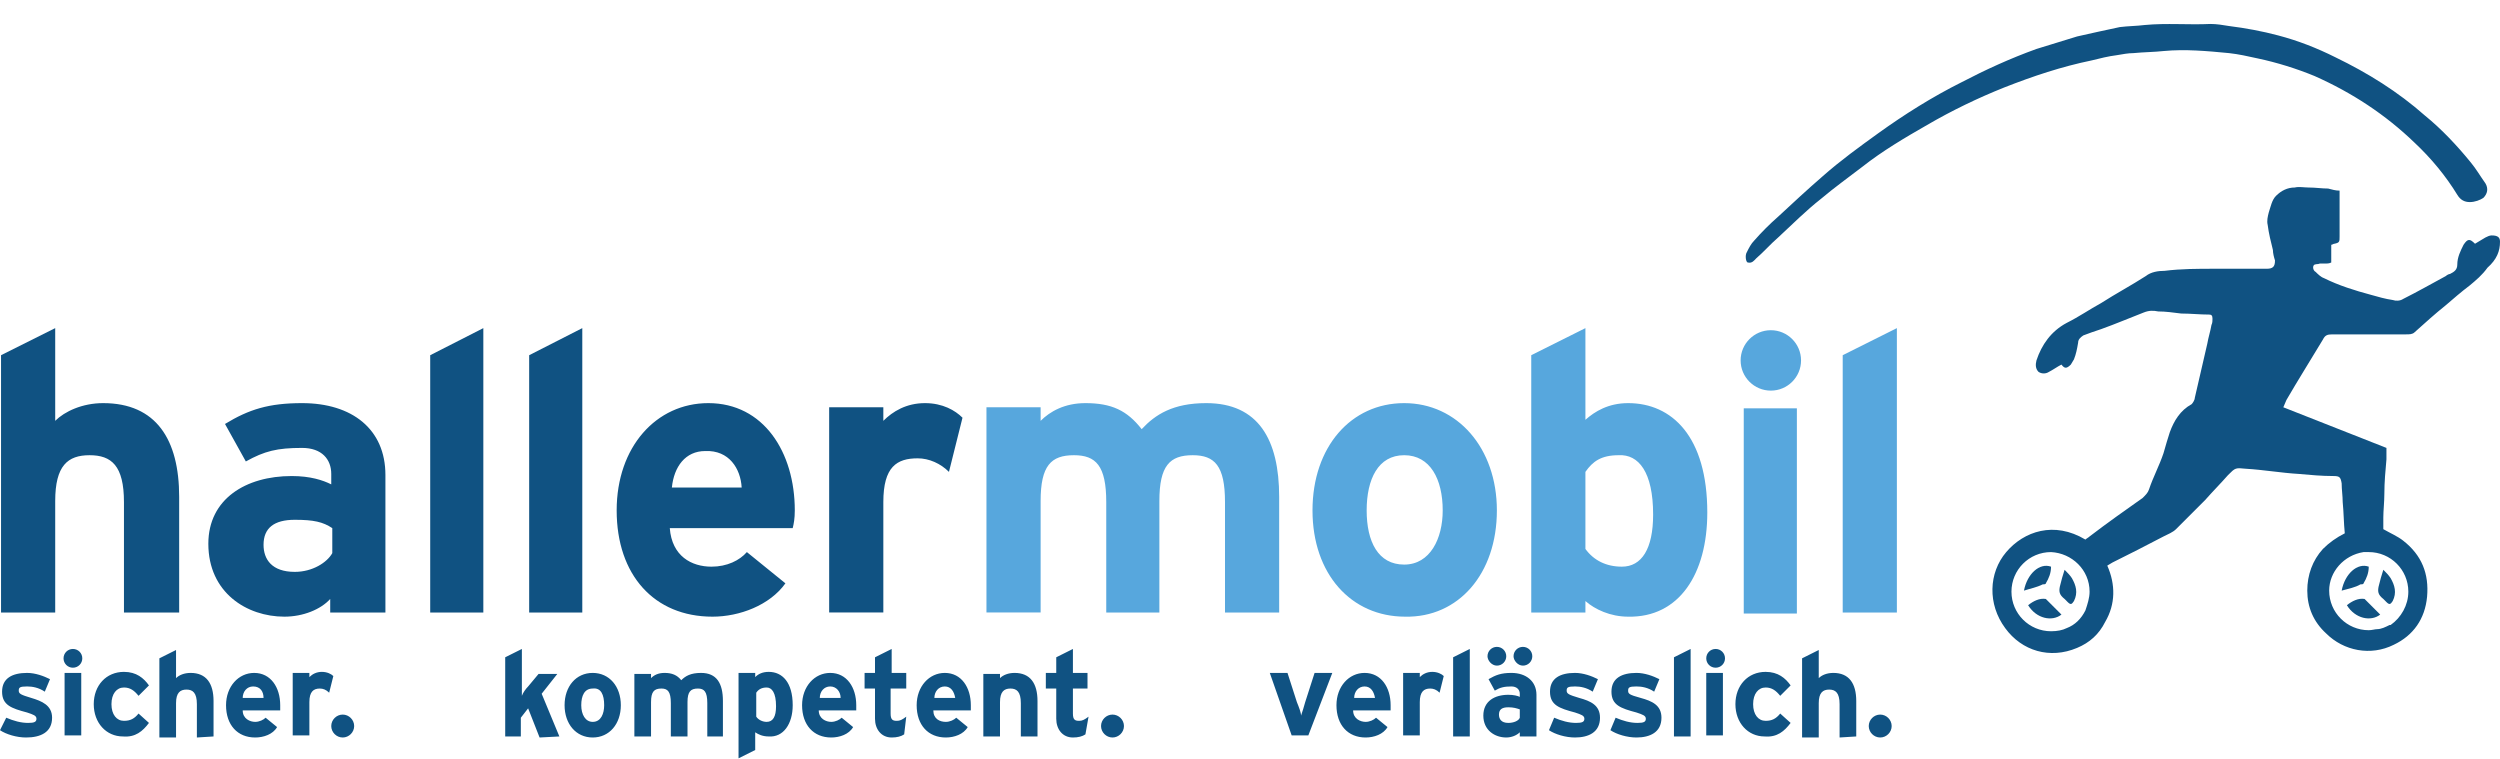
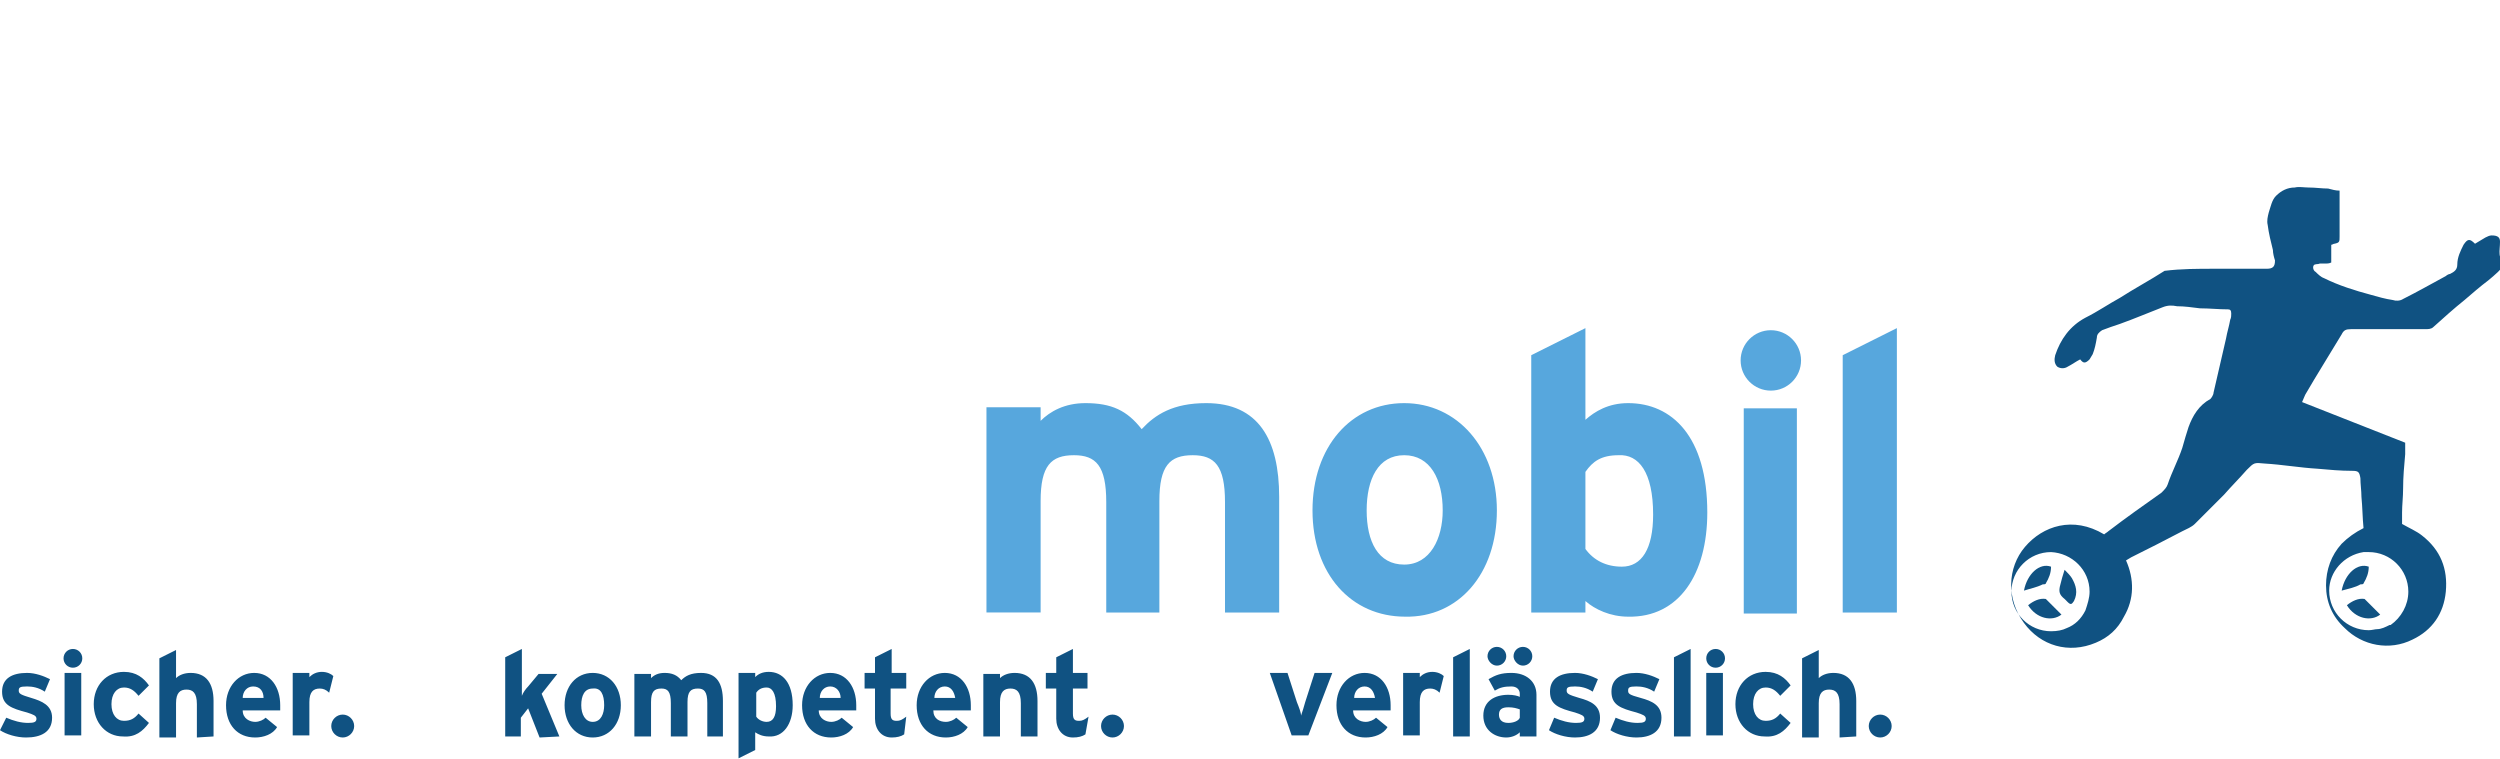
<svg xmlns="http://www.w3.org/2000/svg" version="1.1" id="Ebene_1" x="0px" y="0px" width="240px" height="72.9px" viewBox="0 0 240 72.9" style="enable-background:new 0 0 240 72.9;" xml:space="preserve">
  <path style="fill:#57A7DD;" d="M182.1,58.8V31.5l-5.2,2.6v24.7L182.1,58.8L182.1,58.8z M172.5,39.2h-5.1v19.7h5.1V39.2z M172.9,34.6  c0-1.6-1.3-2.9-2.9-2.9c-1.6,0-2.9,1.3-2.9,2.9c0,1.6,1.3,2.9,2.9,2.9C171.6,37.5,172.9,36.2,172.9,34.6 M158.7,49.4  c0,3.3-1.1,5-3,5c-1.5,0-2.7-0.6-3.5-1.7v-7.4c0.7-1,1.5-1.6,3.2-1.6C157.3,43.6,158.7,45.3,158.7,49.4 M163.9,49.2  c0-7.3-3.4-10.5-7.6-10.5c-1.9,0-3.2,0.8-4.1,1.6v-8.8l-5.2,2.6v24.7h5.2v-1.1c0.9,0.8,2.4,1.5,4.1,1.5  C161.2,59.3,163.9,55.1,163.9,49.2 M138.5,49c0,2.7-1.2,5.2-3.7,5.2c-2.5,0-3.6-2.2-3.6-5.2c0-3,1.1-5.3,3.6-5.3  C137.3,43.7,138.5,46,138.5,49 M143.7,49c0-6-3.8-10.3-8.9-10.3s-8.8,4.2-8.8,10.3s3.7,10.2,8.9,10.2C140,59.3,143.7,55.1,143.7,49   M122.8,58.8V47.7c0-5.5-2-9-7-9c-3.2,0-4.9,1.1-6.2,2.5c-1.4-1.8-2.9-2.5-5.4-2.5c-2,0-3.4,0.8-4.3,1.7v-1.3h-5.2v19.7h5.2V48.1  c0-3.4,1-4.4,3.2-4.4c2.1,0,3.1,1,3.1,4.5v10.6h5.1V48.1c0-3.4,1-4.4,3.2-4.4c2.1,0,3.1,1,3.1,4.5v10.6H122.8z" />
-   <path style="fill:#105282;" d="M92.4,40.1c-0.7-0.7-1.9-1.4-3.6-1.4c-1.8,0-3.1,0.8-4,1.7v-1.3h-5.2v19.7h5.2V48.2  c0-3.4,1.3-4.2,3.3-4.2c1.1,0,2.2,0.5,3,1.3L92.4,40.1z M71.2,46.8h-6.7c0.2-2,1.3-3.5,3.2-3.5C70,43.2,71.1,45,71.2,46.8 M76.3,49  c0-5.6-3-10.3-8.3-10.3c-5,0-8.8,4.2-8.8,10.3c0,6.2,3.6,10.2,9.2,10.2c2.6,0,5.5-1.1,7-3.2l-3.7-3c-0.7,0.8-1.9,1.4-3.4,1.4  c-1.9,0-3.8-1-4-3.7h11.8C76.2,50.3,76.3,49.8,76.3,49 M55.9,58.8V31.5l-5.1,2.6v24.7L55.9,58.8L55.9,58.8z M46.4,58.8V31.5  l-5.1,2.6v24.7L46.4,58.8L46.4,58.8z M31.9,53.1c-0.5,0.9-1.9,1.8-3.6,1.8c-2.2,0-3-1.2-3-2.6c0-1.6,1-2.4,3-2.4  c1.8,0,2.7,0.2,3.6,0.8V53.1z M37,58.8V45.6c0-4.4-3.2-6.9-8-6.9c-3.2,0-5.1,0.6-7.4,2l2,3.6c1.8-1,3-1.3,5.4-1.3  c1.9,0,2.8,1.1,2.8,2.5v1c-0.8-0.4-2-0.8-3.8-0.8c-4.4,0-8,2.2-8,6.5c0,4.7,3.7,7,7.3,7c1.8,0,3.5-0.7,4.4-1.7v1.3L37,58.8L37,58.8z   M17.2,58.8V47.7c0-5.5-2.2-9-7.3-9c-2,0-3.7,0.8-4.6,1.7v-8.9l-5.2,2.6v24.7h5.2V48.1c0-3.4,1.2-4.4,3.3-4.4s3.3,1,3.3,4.5v10.6  L17.2,58.8L17.2,58.8z" />
  <path style="fill:#105282;" d="M181.6,69.7c0-0.6-0.5-1.1-1.1-1.1s-1.1,0.5-1.1,1.1c0,0.6,0.5,1.1,1.1,1.1S181.6,70.3,181.6,69.7   M178.2,70.7v-3.4c0-1.7-0.7-2.7-2.2-2.7c-0.6,0-1.1,0.2-1.4,0.5v-2.7l-1.6,0.8v7.6h1.6v-3.3c0-1,0.4-1.3,1-1.3c0.6,0,1,0.3,1,1.4  v3.2L178.2,70.7L178.2,70.7z M171.9,69.4l-1-0.9c-0.4,0.5-0.8,0.7-1.4,0.7c-0.7,0-1.2-0.6-1.2-1.6c0-1,0.5-1.6,1.2-1.6  c0.6,0,1,0.3,1.4,0.8l1-1c-0.5-0.7-1.2-1.3-2.4-1.3c-1.7,0-2.9,1.3-2.9,3.1c0,1.8,1.2,3.1,2.8,3.1C170.6,70.8,171.3,70.2,171.9,69.4   M165.4,64.6h-1.6v6h1.6V64.6z M165.6,63.2c0-0.5-0.4-0.9-0.9-0.9s-0.9,0.4-0.9,0.9c0,0.5,0.4,0.9,0.9,0.9  C165.2,64.1,165.6,63.7,165.6,63.2 M162.3,70.7v-8.4l-1.6,0.8v7.6H162.3z M159.5,68.9c0-1.2-0.9-1.6-2-1.9s-1.2-0.4-1.2-0.7  s0.1-0.4,0.8-0.4c0.5,0,1.1,0.1,1.7,0.5l0.5-1.2c-0.6-0.3-1.4-0.6-2.2-0.6c-1.4,0-2.4,0.5-2.4,1.8c0,1.3,0.9,1.6,2.4,2  c0.6,0.2,0.9,0.3,0.9,0.6c0,0.3-0.2,0.4-0.8,0.4c-0.7,0-1.4-0.2-2.1-0.5l-0.5,1.2c0.6,0.4,1.6,0.7,2.5,0.7  C158.4,70.8,159.5,70.3,159.5,68.9 M153.6,68.9c0-1.2-0.9-1.6-2-1.9c-1-0.3-1.2-0.4-1.2-0.7s0.1-0.4,0.8-0.4c0.5,0,1.1,0.1,1.7,0.5  l0.5-1.2c-0.6-0.3-1.4-0.6-2.2-0.6c-1.4,0-2.4,0.5-2.4,1.8c0,1.3,0.9,1.6,2.4,2c0.6,0.2,0.9,0.3,0.9,0.6c0,0.3-0.2,0.4-0.8,0.4  c-0.7,0-1.4-0.2-2.1-0.5l-0.5,1.2c0.6,0.4,1.6,0.7,2.5,0.7C152.5,70.8,153.6,70.3,153.6,68.9 M145.9,68.9c-0.1,0.3-0.6,0.5-1.1,0.5  c-0.7,0-0.9-0.4-0.9-0.8c0-0.5,0.3-0.7,0.9-0.7c0.5,0,0.8,0.1,1.1,0.2V68.9z M147.5,70.7v-4c0-1.3-1-2.1-2.4-2.1  c-1,0-1.5,0.2-2.2,0.6l0.6,1.1c0.5-0.3,0.9-0.4,1.6-0.4c0.5,0,0.8,0.3,0.8,0.7v0.3c-0.2-0.1-0.6-0.2-1.1-0.2c-1.3,0-2.4,0.6-2.4,2  c0,1.4,1.1,2.1,2.2,2.1c0.5,0,1-0.2,1.3-0.5v0.4L147.5,70.7L147.5,70.7z M144.6,63c0-0.5-0.4-0.9-0.9-0.9s-0.9,0.4-0.9,0.9  c0,0.4,0.4,0.9,0.9,0.9S144.6,63.5,144.6,63 M147.1,63c0-0.5-0.4-0.9-0.9-0.9c-0.5,0-0.9,0.4-0.9,0.9c0,0.4,0.4,0.9,0.9,0.9  C146.7,63.9,147.1,63.5,147.1,63 M141.1,70.7v-8.4l-1.6,0.8v7.6H141.1z M138.6,64.9c-0.2-0.2-0.6-0.4-1.1-0.4  c-0.5,0-0.9,0.2-1.2,0.5v-0.4h-1.6v6h1.6v-3.2c0-1,0.4-1.3,1-1.3c0.3,0,0.6,0.1,0.9,0.4L138.6,64.9z M132,67h-2c0-0.6,0.4-1.1,1-1.1  C131.6,65.9,131.9,66.4,132,67 M133.5,67.7c0-1.7-0.9-3.1-2.5-3.1c-1.5,0-2.7,1.3-2.7,3.1c0,1.9,1.1,3.1,2.8,3.1  c0.8,0,1.7-0.3,2.1-1l-1.1-0.9c-0.2,0.2-0.6,0.4-1,0.4c-0.5,0-1.2-0.3-1.2-1.1h3.6C133.5,68,133.5,67.9,133.5,67.7 M127.9,64.6h-1.7  l-0.9,2.8c-0.1,0.4-0.3,1-0.4,1.3c0-0.3-0.2-0.8-0.4-1.3l-0.9-2.8h-1.7l2.1,6h1.6L127.9,64.6z M107.9,69.7c0-0.6-0.5-1.1-1.1-1.1  c-0.6,0-1.1,0.5-1.1,1.1c0,0.6,0.5,1.1,1.1,1.1C107.4,70.8,107.9,70.3,107.9,69.7 M104.5,68.8c-0.4,0.3-0.6,0.4-0.9,0.4  c-0.4,0-0.6-0.1-0.6-0.7v-2.4h1.4v-1.5H103v-2.3l-1.6,0.8v1.5h-1v1.5h1V69c0,1,0.6,1.8,1.6,1.8c0.5,0,0.9-0.1,1.2-0.3L104.5,68.8z   M99.6,70.7v-3.4c0-1.7-0.7-2.7-2.2-2.7c-0.6,0-1.1,0.2-1.4,0.5v-0.4h-1.6v6H96v-3.3c0-1,0.4-1.3,1-1.3s1,0.3,1,1.4v3.2L99.6,70.7  L99.6,70.7z M91.7,67h-2c0-0.6,0.4-1.1,1-1.1C91.3,65.9,91.6,66.4,91.7,67 M93.2,67.7c0-1.7-0.9-3.1-2.5-3.1c-1.5,0-2.7,1.3-2.7,3.1  c0,1.9,1.1,3.1,2.8,3.1c0.8,0,1.7-0.3,2.1-1l-1.1-0.9c-0.2,0.2-0.6,0.4-1,0.4c-0.6,0-1.2-0.3-1.2-1.1h3.6  C93.2,68,93.2,67.9,93.2,67.7 M87,68.8c-0.4,0.3-0.6,0.4-0.9,0.4c-0.4,0-0.6-0.1-0.6-0.7v-2.4H87v-1.5h-1.4v-2.3l-1.6,0.8v1.5h-1  v1.5h1V69c0,1,0.6,1.8,1.6,1.8c0.5,0,0.9-0.1,1.2-0.3L87,68.8z M80.7,67h-2c0-0.6,0.4-1.1,1-1.1C80.3,65.9,80.7,66.4,80.7,67   M82.2,67.7c0-1.7-0.9-3.1-2.5-3.1c-1.5,0-2.7,1.3-2.7,3.1c0,1.9,1.1,3.1,2.8,3.1c0.8,0,1.7-0.3,2.1-1l-1.1-0.9  c-0.2,0.2-0.6,0.4-1,0.4c-0.5,0-1.2-0.3-1.2-1.1h3.6C82.2,68,82.2,67.9,82.2,67.7 M74.5,67.8c0,1-0.3,1.5-0.9,1.5  c-0.4,0-0.8-0.2-1-0.5v-2.3c0.2-0.3,0.5-0.5,1-0.5C74.1,66,74.5,66.5,74.5,67.8 M76.1,67.7c0-2.2-1-3.2-2.3-3.2  c-0.6,0-1,0.2-1.3,0.5v-0.4h-1.6v8.2l1.6-0.8v-1.7c0.3,0.2,0.7,0.4,1.3,0.4C75.2,70.8,76.1,69.5,76.1,67.7 M69.4,70.7v-3.4  c0-1.7-0.6-2.7-2.1-2.7c-1,0-1.5,0.3-1.9,0.7c-0.4-0.5-0.9-0.7-1.6-0.7c-0.6,0-1,0.2-1.3,0.5v-0.4h-1.6v6h1.6v-3.3  c0-1,0.3-1.3,1-1.3c0.6,0,0.9,0.3,0.9,1.4v3.2H66v-3.3c0-1,0.3-1.3,1-1.3c0.6,0,0.9,0.3,0.9,1.4v3.2L69.4,70.7L69.4,70.7z M58,67.7  c0,0.8-0.3,1.6-1.1,1.6c-0.7,0-1.1-0.7-1.1-1.6c0-0.9,0.3-1.6,1.1-1.6C57.7,66,58,66.7,58,67.7 M59.6,67.7c0-1.8-1.1-3.1-2.7-3.1  s-2.7,1.3-2.7,3.1s1.1,3.1,2.7,3.1C58.5,70.8,59.6,69.5,59.6,67.7 M53.7,70.7L52,66.6l1.5-1.9h-1.8l-1,1.2c-0.2,0.2-0.5,0.6-0.6,0.9  c0-0.3,0-0.9,0-1.3v-3.2l-1.6,0.8v7.6H50v-1.8l0.7-0.9l1.1,2.8L53.7,70.7L53.7,70.7z M34,69.7c0-0.6-0.5-1.1-1.1-1.1  s-1.1,0.5-1.1,1.1c0,0.6,0.5,1.1,1.1,1.1C33.5,70.8,34,70.3,34,69.7 M32,64.9c-0.2-0.2-0.6-0.4-1.1-0.4c-0.5,0-0.9,0.2-1.2,0.5v-0.4  h-1.6v6h1.6v-3.2c0-1,0.4-1.3,1-1.3c0.3,0,0.6,0.1,0.9,0.4L32,64.9z M25.3,67h-2c0-0.6,0.4-1.1,1-1.1C25,65.9,25.3,66.4,25.3,67   M26.9,67.7c0-1.7-0.9-3.1-2.5-3.1c-1.5,0-2.7,1.3-2.7,3.1c0,1.9,1.1,3.1,2.8,3.1c0.8,0,1.7-0.3,2.1-1l-1.1-0.9  c-0.2,0.2-0.6,0.4-1,0.4c-0.5,0-1.2-0.3-1.2-1.1h3.6C26.9,68,26.9,67.9,26.9,67.7 M20.5,70.7v-3.4c0-1.7-0.7-2.7-2.2-2.7  c-0.6,0-1.1,0.2-1.4,0.5v-2.7l-1.6,0.8v7.6h1.6v-3.3c0-1,0.4-1.3,1-1.3s1,0.3,1,1.4v3.2L20.5,70.7L20.5,70.7z M14.3,69.4l-1-0.9  c-0.4,0.5-0.8,0.7-1.4,0.7c-0.7,0-1.2-0.6-1.2-1.6c0-1,0.5-1.6,1.2-1.6c0.6,0,1,0.3,1.4,0.8l1-1c-0.5-0.7-1.2-1.3-2.4-1.3  c-1.7,0-2.9,1.3-2.9,3.1c0,1.8,1.2,3.1,2.8,3.1C13,70.8,13.7,70.2,14.3,69.4 M7.8,64.6H6.2v6h1.6V64.6z M7.9,63.2  c0-0.5-0.4-0.9-0.9-0.9s-0.9,0.4-0.9,0.9c0,0.5,0.4,0.9,0.9,0.9S7.9,63.7,7.9,63.2 M5,68.9C5,67.7,4,67.3,3,67s-1.2-0.4-1.2-0.7  s0.1-0.4,0.8-0.4c0.5,0,1.1,0.1,1.7,0.5l0.5-1.2c-0.6-0.3-1.4-0.6-2.2-0.6c-1.4,0-2.4,0.5-2.4,1.8c0,1.3,0.9,1.6,2.4,2  c0.6,0.2,0.9,0.3,0.9,0.6c0,0.3-0.2,0.4-0.8,0.4c-0.7,0-1.4-0.2-2.1-0.5L0,70.1c0.6,0.4,1.6,0.7,2.5,0.7C3.9,70.8,5,70.3,5,68.9" />
-   <path style="fill:#105282;" d="M200.6,56.8c0,0.6-0.2,1.2-0.4,1.8c-0.4,0.8-1,1.4-1.8,1.7c-0.4,0.2-0.9,0.3-1.5,0.3  c-2.1,0-3.8-1.7-3.8-3.8c0-2.1,1.7-3.8,3.8-3.8h0l0,0h0C198.9,53.1,200.6,54.7,200.6,56.8 M226.9,53c0.1,0,0.2,0,0.3,0  c0,0,0.1,0,0.2,0c2.1,0,3.8,1.7,3.8,3.8c0,1.3-0.7,2.5-1.7,3.2c0,0,0,0-0.1,0c-0.4,0.2-0.8,0.4-1.2,0.4c-0.2,0-0.5,0.1-0.8,0.1  c-2.1,0-3.8-1.7-3.8-3.8C223.6,54.9,225,53.3,226.9,53 M240,23.2c0-0.4-0.2-0.6-0.8-0.6c-0.2,0-0.4,0.1-0.6,0.2  c-0.3,0.2-0.7,0.4-1,0.6c-0.5-0.5-0.7-0.5-1.1,0.1c-0.3,0.6-0.6,1.2-0.6,1.9c0,0.5-0.3,0.7-0.7,0.9c-0.1,0-0.3,0.1-0.4,0.2  c-1.3,0.7-2.7,1.5-4.1,2.2c-0.3,0.2-0.7,0.2-1,0.1c-0.7-0.1-1.4-0.3-2.1-0.5c-1.5-0.4-3.1-0.9-4.5-1.6c-0.3-0.1-0.6-0.4-0.8-0.6  c-0.2-0.1-0.3-0.4-0.2-0.6c0.1-0.2,0.4-0.1,0.6-0.2c0.2,0,0.4,0,0.6,0c0.1,0,0.3,0,0.5-0.1v-1.7c0.1,0,0.2-0.1,0.3-0.1  c0.5-0.1,0.5-0.2,0.5-0.7c0-1.2,0-2.5,0-3.8c0-0.2,0-0.4,0-0.6c-0.4,0-0.7-0.1-1.1-0.2c-0.6,0-1.2-0.1-1.9-0.1c-0.4,0-0.9-0.1-1.3,0  c-0.7,0-1.3,0.3-1.8,0.8c-0.4,0.4-0.5,1-0.7,1.6c-0.1,0.4-0.2,0.8-0.1,1.2c0.1,0.8,0.3,1.6,0.5,2.4c0,0.3,0.1,0.7,0.2,1  c0,0.6-0.2,0.8-0.8,0.8c-0.7,0-1.4,0-2.1,0c-0.9,0-1.9,0-2.9,0c-1.6,0-3.2,0-4.8,0.2c-0.6,0-1.3,0.1-1.8,0.5  c-1.4,0.9-2.9,1.7-4.3,2.6c-1.1,0.6-2.1,1.3-3.3,1.9c-1.5,0.8-2.4,2.1-2.9,3.6c-0.1,0.4-0.1,0.8,0.2,1.1c0.3,0.2,0.7,0.2,1,0  c0.4-0.2,0.8-0.5,1.2-0.7c0.3,0.4,0.5,0.4,0.9,0c0.1-0.2,0.2-0.3,0.3-0.5c0.2-0.5,0.3-1,0.4-1.6c0-0.3,0.2-0.5,0.5-0.7  c0.5-0.2,1.1-0.4,1.7-0.6c1.4-0.5,2.8-1.1,4.1-1.6c0.5-0.2,0.9-0.2,1.4-0.1c0.7,0,1.4,0.1,2.2,0.2c0.9,0,1.8,0.1,2.7,0.1  c0.2,0,0.3,0.1,0.3,0.4c0,0.2,0,0.4-0.1,0.6c-0.1,0.6-0.3,1.2-0.4,1.8c-0.4,1.7-0.8,3.5-1.2,5.2c0,0.2-0.2,0.5-0.3,0.6  c-1.1,0.6-1.7,1.6-2.1,2.7c-0.2,0.6-0.4,1.3-0.6,2c-0.4,1.2-1,2.3-1.4,3.5c-0.1,0.3-0.3,0.5-0.6,0.8c-1.7,1.2-3.4,2.4-5.1,3.7  c-0.1,0.1-0.3,0.2-0.4,0.3c-3-1.8-5.9-0.8-7.6,1.2c-1.7,2-1.8,5-0.1,7.3c1.6,2.2,4.3,3,6.9,1.9c1.2-0.5,2.1-1.3,2.7-2.5  c1-1.7,1-3.6,0.2-5.4c0.2-0.1,0.3-0.2,0.5-0.3c1.6-0.8,3.2-1.6,4.9-2.5c0.4-0.2,0.9-0.4,1.2-0.7c0.9-0.9,1.9-1.9,2.8-2.8  c0.7-0.8,1.5-1.6,2.2-2.4c0.7-0.7,0.7-0.7,1.7-0.6c1.7,0.1,3.4,0.4,5.1,0.5c1.1,0.1,2.2,0.2,3.3,0.2c0.6,0,0.7,0.1,0.8,0.7  c0,0.6,0.1,1.2,0.1,1.8c0.1,1,0.1,2,0.2,3c-0.8,0.4-1.5,0.9-2.1,1.5c-1,1.1-1.5,2.5-1.5,4c0,1.6,0.6,3,1.8,4.1  c1.7,1.7,4.3,2.2,6.5,1.1c1.9-0.9,3-2.5,3.2-4.6c0.2-2.2-0.5-4-2.3-5.4c-0.5-0.4-1.2-0.7-1.9-1.1c0-0.3,0-0.7,0-1.1  c0-0.7,0.1-1.5,0.1-2.3c0-1.1,0.1-2.2,0.2-3.3c0-0.3,0-0.7,0-1.1c-3.3-1.3-6.6-2.6-9.9-3.9c0.1-0.2,0.2-0.5,0.3-0.7  c1.1-1.9,2.3-3.8,3.5-5.8c0.2-0.4,0.4-0.5,0.9-0.5c2.4,0,4.7,0,7.1,0c0.3,0,0.6,0,0.8-0.2c1-0.9,2-1.8,3-2.6  c0.7-0.6,1.5-1.3,2.3-1.9c0.6-0.5,1.2-1,1.7-1.7C239.7,24.9,240,24.1,240,23.2" />
-   <path style="fill:#105282;" d="M237.1,19.4c-0.5,0-0.9-0.2-1.2-0.7c-1.1-1.8-2.5-3.5-4.1-5c-2.8-2.7-6-4.8-9.6-6.4  c-1.7-0.7-3.6-1.3-5.5-1.7c-0.9-0.2-1.8-0.4-2.7-0.5c-2.1-0.2-4.2-0.4-6.3-0.2c-0.9,0.1-1.9,0.1-2.9,0.2c-0.5,0-1,0.1-1.6,0.2  c-0.8,0.1-1.6,0.3-2.4,0.5c-2.9,0.6-5.6,1.5-8.4,2.6c-2.5,1-5,2.2-7.4,3.6c-2.1,1.2-4.3,2.5-6.2,4c-1.3,1-2.7,2-4,3.1  c-1.4,1.1-2.7,2.4-4.1,3.7c-0.7,0.6-1.4,1.4-2.1,2c-0.2,0.2-0.4,0.5-0.8,0.4c-0.2,0-0.3-0.7-0.1-1c0.2-0.4,0.4-0.8,0.7-1.1  c0.7-0.8,1.5-1.6,2.3-2.3c1.4-1.3,2.8-2.6,4.3-3.9c1.7-1.5,3.5-2.8,5.3-4.1c2.5-1.8,5.2-3.5,8-4.9c2.3-1.2,4.7-2.3,7.2-3.2  c1.3-0.4,2.6-0.8,3.9-1.2c1.3-0.3,2.7-0.6,4.1-0.9c0.8-0.1,1.6-0.1,2.4-0.2c2.1-0.2,4.2,0,6.3-0.1c0.6,0,1.2,0.1,1.8,0.2  c1.6,0.2,3.2,0.5,4.7,0.9c1.9,0.5,3.7,1.2,5.5,2.1c3.1,1.5,6,3.3,8.6,5.6c1.6,1.3,3.1,2.9,4.4,4.5c0.5,0.6,0.9,1.3,1.4,2  c0.3,0.5,0.2,1-0.2,1.4C238.1,19.2,237.6,19.4,237.1,19.4" />
+   <path style="fill:#105282;" d="M200.6,56.8c0,0.6-0.2,1.2-0.4,1.8c-0.4,0.8-1,1.4-1.8,1.7c-0.4,0.2-0.9,0.3-1.5,0.3  c-2.1,0-3.8-1.7-3.8-3.8c0-2.1,1.7-3.8,3.8-3.8h0l0,0h0C198.9,53.1,200.6,54.7,200.6,56.8 M226.9,53c0.1,0,0.2,0,0.3,0  c0,0,0.1,0,0.2,0c2.1,0,3.8,1.7,3.8,3.8c0,1.3-0.7,2.5-1.7,3.2c0,0,0,0-0.1,0c-0.4,0.2-0.8,0.4-1.2,0.4c-0.2,0-0.5,0.1-0.8,0.1  c-2.1,0-3.8-1.7-3.8-3.8C223.6,54.9,225,53.3,226.9,53 M240,23.2c0-0.4-0.2-0.6-0.8-0.6c-0.2,0-0.4,0.1-0.6,0.2  c-0.3,0.2-0.7,0.4-1,0.6c-0.5-0.5-0.7-0.5-1.1,0.1c-0.3,0.6-0.6,1.2-0.6,1.9c0,0.5-0.3,0.7-0.7,0.9c-0.1,0-0.3,0.1-0.4,0.2  c-1.3,0.7-2.7,1.5-4.1,2.2c-0.3,0.2-0.7,0.2-1,0.1c-0.7-0.1-1.4-0.3-2.1-0.5c-1.5-0.4-3.1-0.9-4.5-1.6c-0.3-0.1-0.6-0.4-0.8-0.6  c-0.2-0.1-0.3-0.4-0.2-0.6c0.1-0.2,0.4-0.1,0.6-0.2c0.2,0,0.4,0,0.6,0c0.1,0,0.3,0,0.5-0.1v-1.7c0.1,0,0.2-0.1,0.3-0.1  c0.5-0.1,0.5-0.2,0.5-0.7c0-1.2,0-2.5,0-3.8c0-0.2,0-0.4,0-0.6c-0.4,0-0.7-0.1-1.1-0.2c-0.6,0-1.2-0.1-1.9-0.1c-0.4,0-0.9-0.1-1.3,0  c-0.7,0-1.3,0.3-1.8,0.8c-0.4,0.4-0.5,1-0.7,1.6c-0.1,0.4-0.2,0.8-0.1,1.2c0.1,0.8,0.3,1.6,0.5,2.4c0,0.3,0.1,0.7,0.2,1  c0,0.6-0.2,0.8-0.8,0.8c-0.7,0-1.4,0-2.1,0c-0.9,0-1.9,0-2.9,0c-1.6,0-3.2,0-4.8,0.2c-1.4,0.9-2.9,1.7-4.3,2.6c-1.1,0.6-2.1,1.3-3.3,1.9c-1.5,0.8-2.4,2.1-2.9,3.6c-0.1,0.4-0.1,0.8,0.2,1.1c0.3,0.2,0.7,0.2,1,0  c0.4-0.2,0.8-0.5,1.2-0.7c0.3,0.4,0.5,0.4,0.9,0c0.1-0.2,0.2-0.3,0.3-0.5c0.2-0.5,0.3-1,0.4-1.6c0-0.3,0.2-0.5,0.5-0.7  c0.5-0.2,1.1-0.4,1.7-0.6c1.4-0.5,2.8-1.1,4.1-1.6c0.5-0.2,0.9-0.2,1.4-0.1c0.7,0,1.4,0.1,2.2,0.2c0.9,0,1.8,0.1,2.7,0.1  c0.2,0,0.3,0.1,0.3,0.4c0,0.2,0,0.4-0.1,0.6c-0.1,0.6-0.3,1.2-0.4,1.8c-0.4,1.7-0.8,3.5-1.2,5.2c0,0.2-0.2,0.5-0.3,0.6  c-1.1,0.6-1.7,1.6-2.1,2.7c-0.2,0.6-0.4,1.3-0.6,2c-0.4,1.2-1,2.3-1.4,3.5c-0.1,0.3-0.3,0.5-0.6,0.8c-1.7,1.2-3.4,2.4-5.1,3.7  c-0.1,0.1-0.3,0.2-0.4,0.3c-3-1.8-5.9-0.8-7.6,1.2c-1.7,2-1.8,5-0.1,7.3c1.6,2.2,4.3,3,6.9,1.9c1.2-0.5,2.1-1.3,2.7-2.5  c1-1.7,1-3.6,0.2-5.4c0.2-0.1,0.3-0.2,0.5-0.3c1.6-0.8,3.2-1.6,4.9-2.5c0.4-0.2,0.9-0.4,1.2-0.7c0.9-0.9,1.9-1.9,2.8-2.8  c0.7-0.8,1.5-1.6,2.2-2.4c0.7-0.7,0.7-0.7,1.7-0.6c1.7,0.1,3.4,0.4,5.1,0.5c1.1,0.1,2.2,0.2,3.3,0.2c0.6,0,0.7,0.1,0.8,0.7  c0,0.6,0.1,1.2,0.1,1.8c0.1,1,0.1,2,0.2,3c-0.8,0.4-1.5,0.9-2.1,1.5c-1,1.1-1.5,2.5-1.5,4c0,1.6,0.6,3,1.8,4.1  c1.7,1.7,4.3,2.2,6.5,1.1c1.9-0.9,3-2.5,3.2-4.6c0.2-2.2-0.5-4-2.3-5.4c-0.5-0.4-1.2-0.7-1.9-1.1c0-0.3,0-0.7,0-1.1  c0-0.7,0.1-1.5,0.1-2.3c0-1.1,0.1-2.2,0.2-3.3c0-0.3,0-0.7,0-1.1c-3.3-1.3-6.6-2.6-9.9-3.9c0.1-0.2,0.2-0.5,0.3-0.7  c1.1-1.9,2.3-3.8,3.5-5.8c0.2-0.4,0.4-0.5,0.9-0.5c2.4,0,4.7,0,7.1,0c0.3,0,0.6,0,0.8-0.2c1-0.9,2-1.8,3-2.6  c0.7-0.6,1.5-1.3,2.3-1.9c0.6-0.5,1.2-1,1.7-1.7C239.7,24.9,240,24.1,240,23.2" />
  <path style="fill:#105282;" d="M225.3,58.1c0.5-0.4,1.1-0.7,1.7-0.6c0.5,0.5,1,1,1.5,1.5C227.6,59.7,226.1,59.4,225.3,58.1" />
  <path style="fill:#105282;" d="M194.3,56.7c0.3-1.6,1.5-2.7,2.6-2.3c0,0.6-0.2,1.1-0.5,1.6c0,0.1-0.2,0.1-0.3,0.1  C195.5,56.4,194.9,56.5,194.3,56.7" />
  <path style="fill:#105282;" d="M198.2,54.7c0.3,0.3,0.5,0.5,0.7,0.8c0.4,0.7,0.6,1.4,0.2,2.2c-0.2,0.3-0.3,0.4-0.6,0.1  c-0.1-0.1-0.2-0.2-0.3-0.3c-0.5-0.4-0.6-0.7-0.4-1.4C197.9,55.7,198,55.3,198.2,54.7" />
  <path style="fill:#105282;" d="M194.7,58.1c0.5-0.4,1.1-0.7,1.7-0.6c0.5,0.5,1,1,1.5,1.5C197,59.7,195.5,59.4,194.7,58.1" />
  <path style="fill:#105282;" d="M224.8,56.7c0.3-1.6,1.5-2.7,2.6-2.3c0,0.6-0.2,1.1-0.5,1.6c0,0.1-0.2,0.1-0.3,0.1  C226.1,56.4,225.5,56.5,224.8,56.7" />
-   <path style="fill:#105282;" d="M228.8,54.7c0.3,0.3,0.5,0.5,0.7,0.8c0.4,0.7,0.6,1.4,0.2,2.2c-0.2,0.3-0.3,0.4-0.6,0.1  c-0.1-0.1-0.2-0.2-0.3-0.3c-0.5-0.4-0.6-0.7-0.4-1.4C228.5,55.7,228.6,55.3,228.8,54.7" />
</svg>